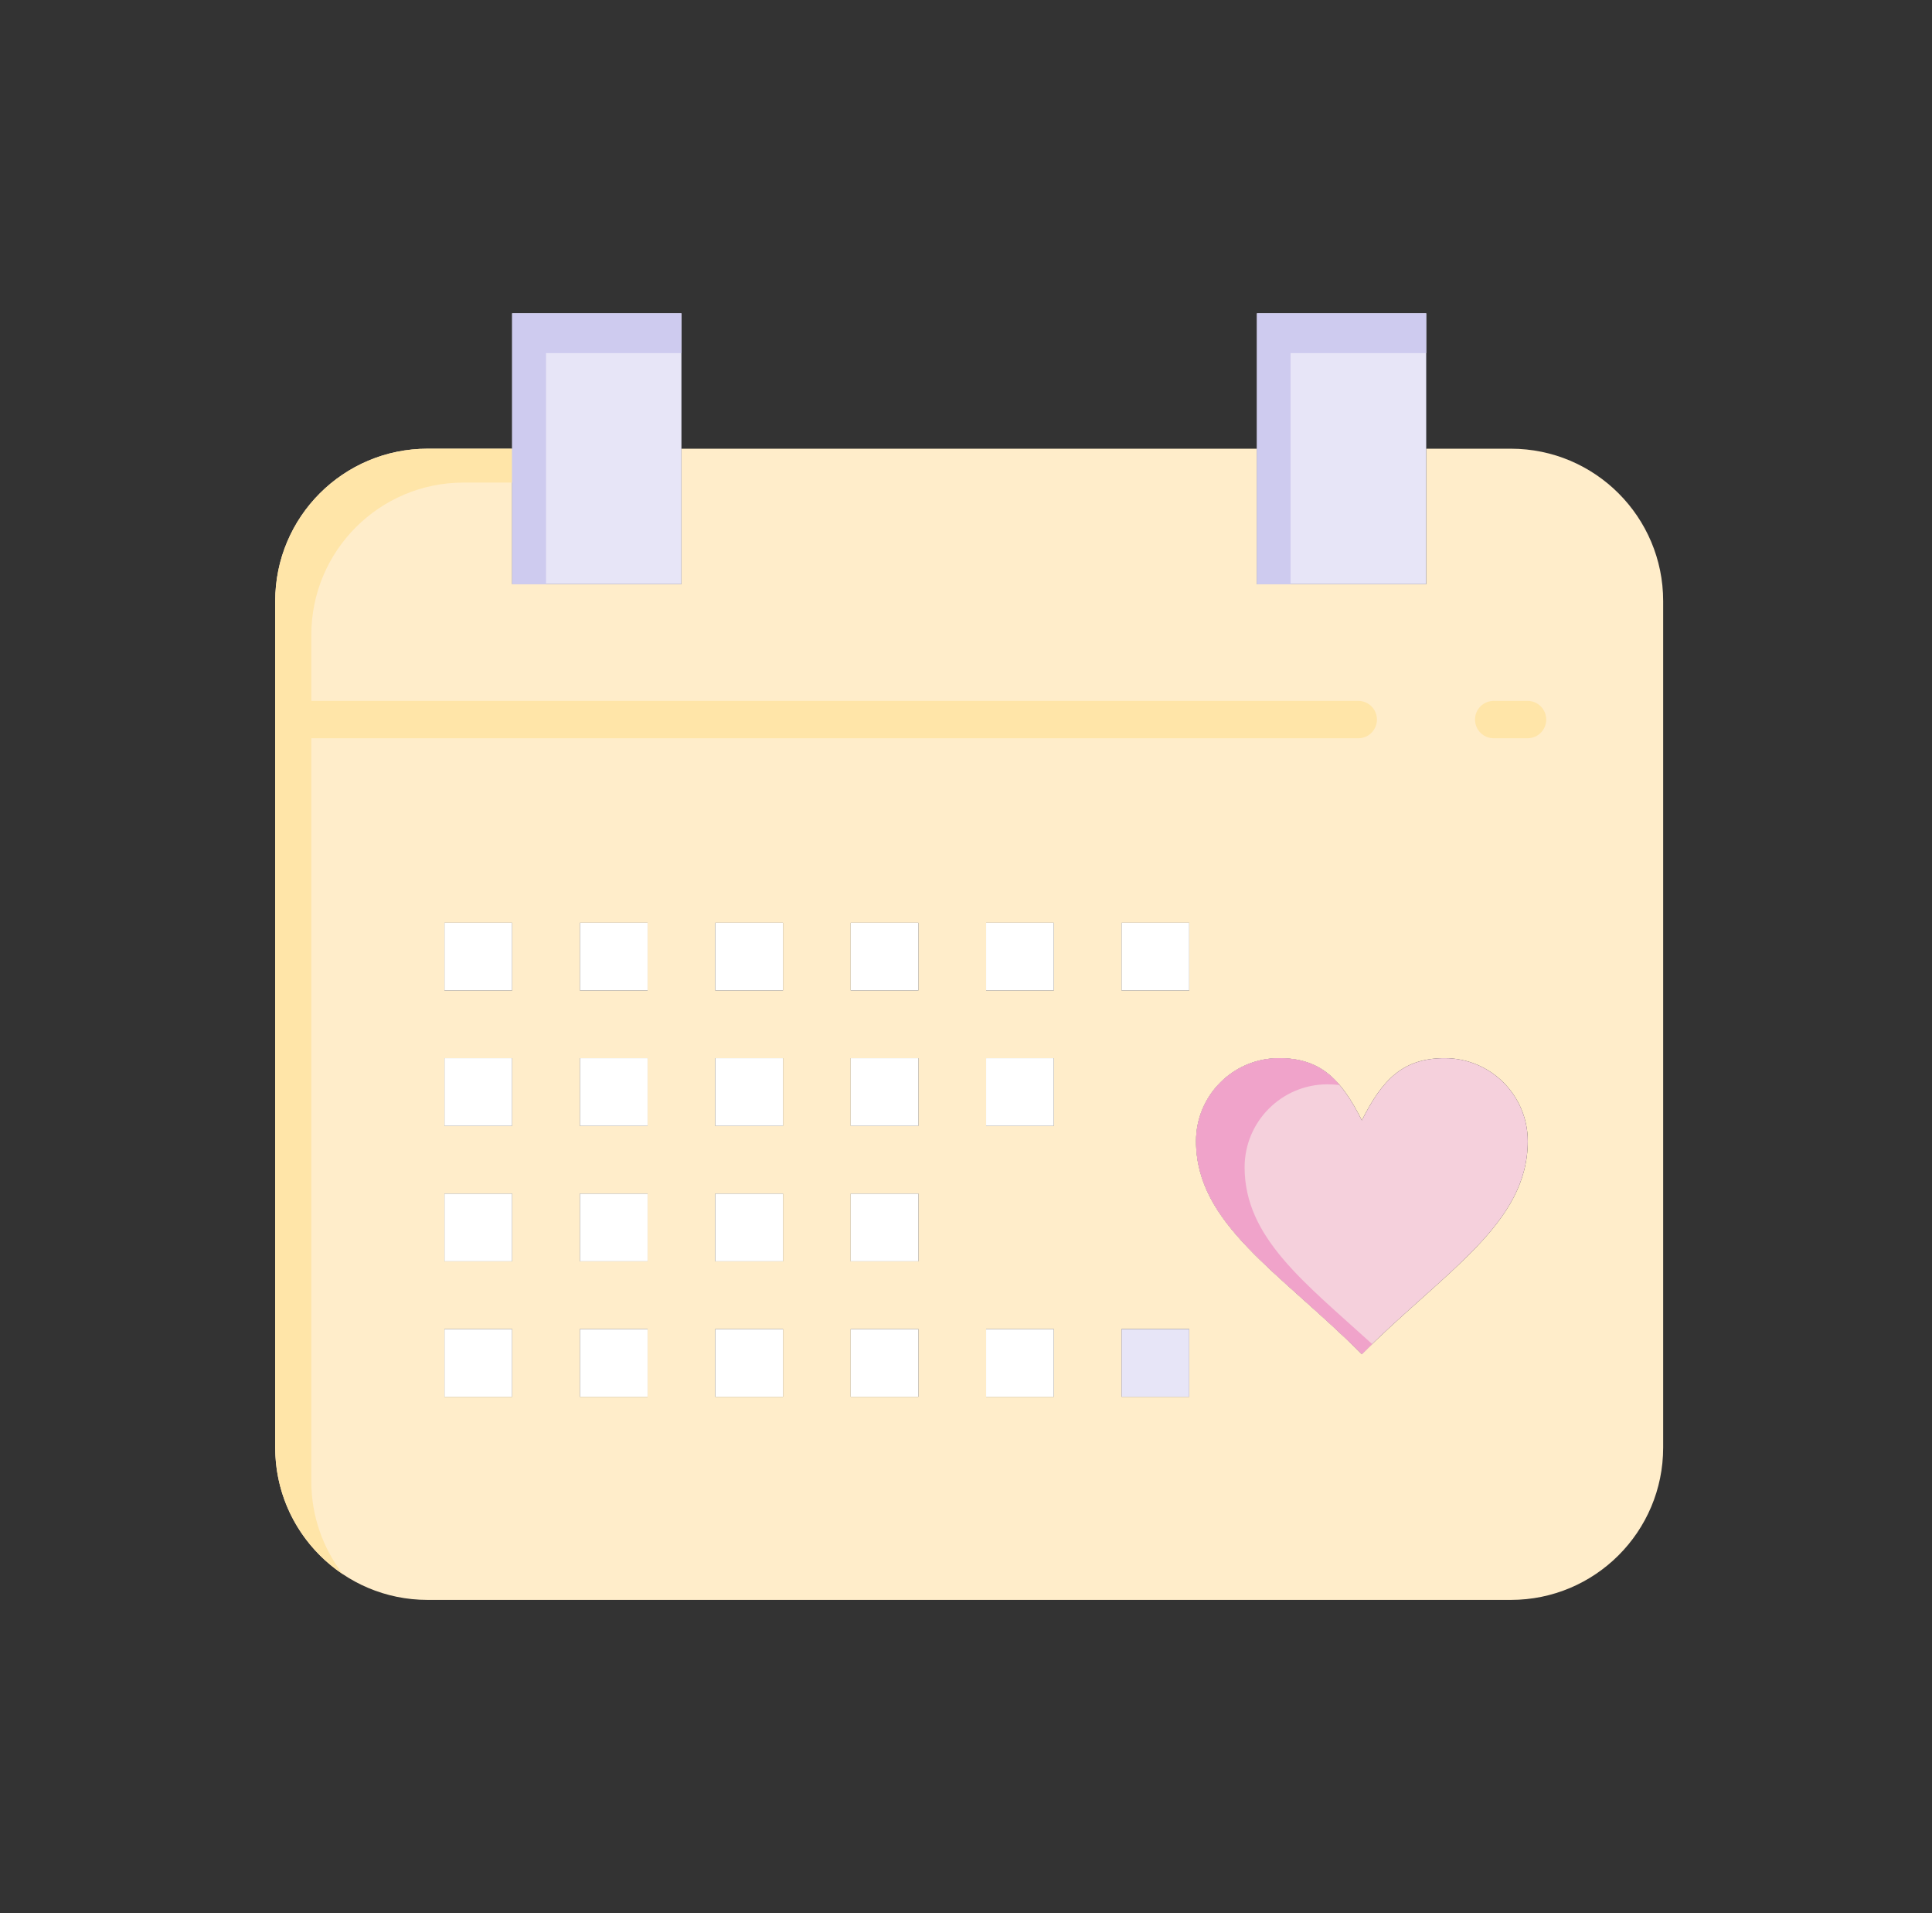
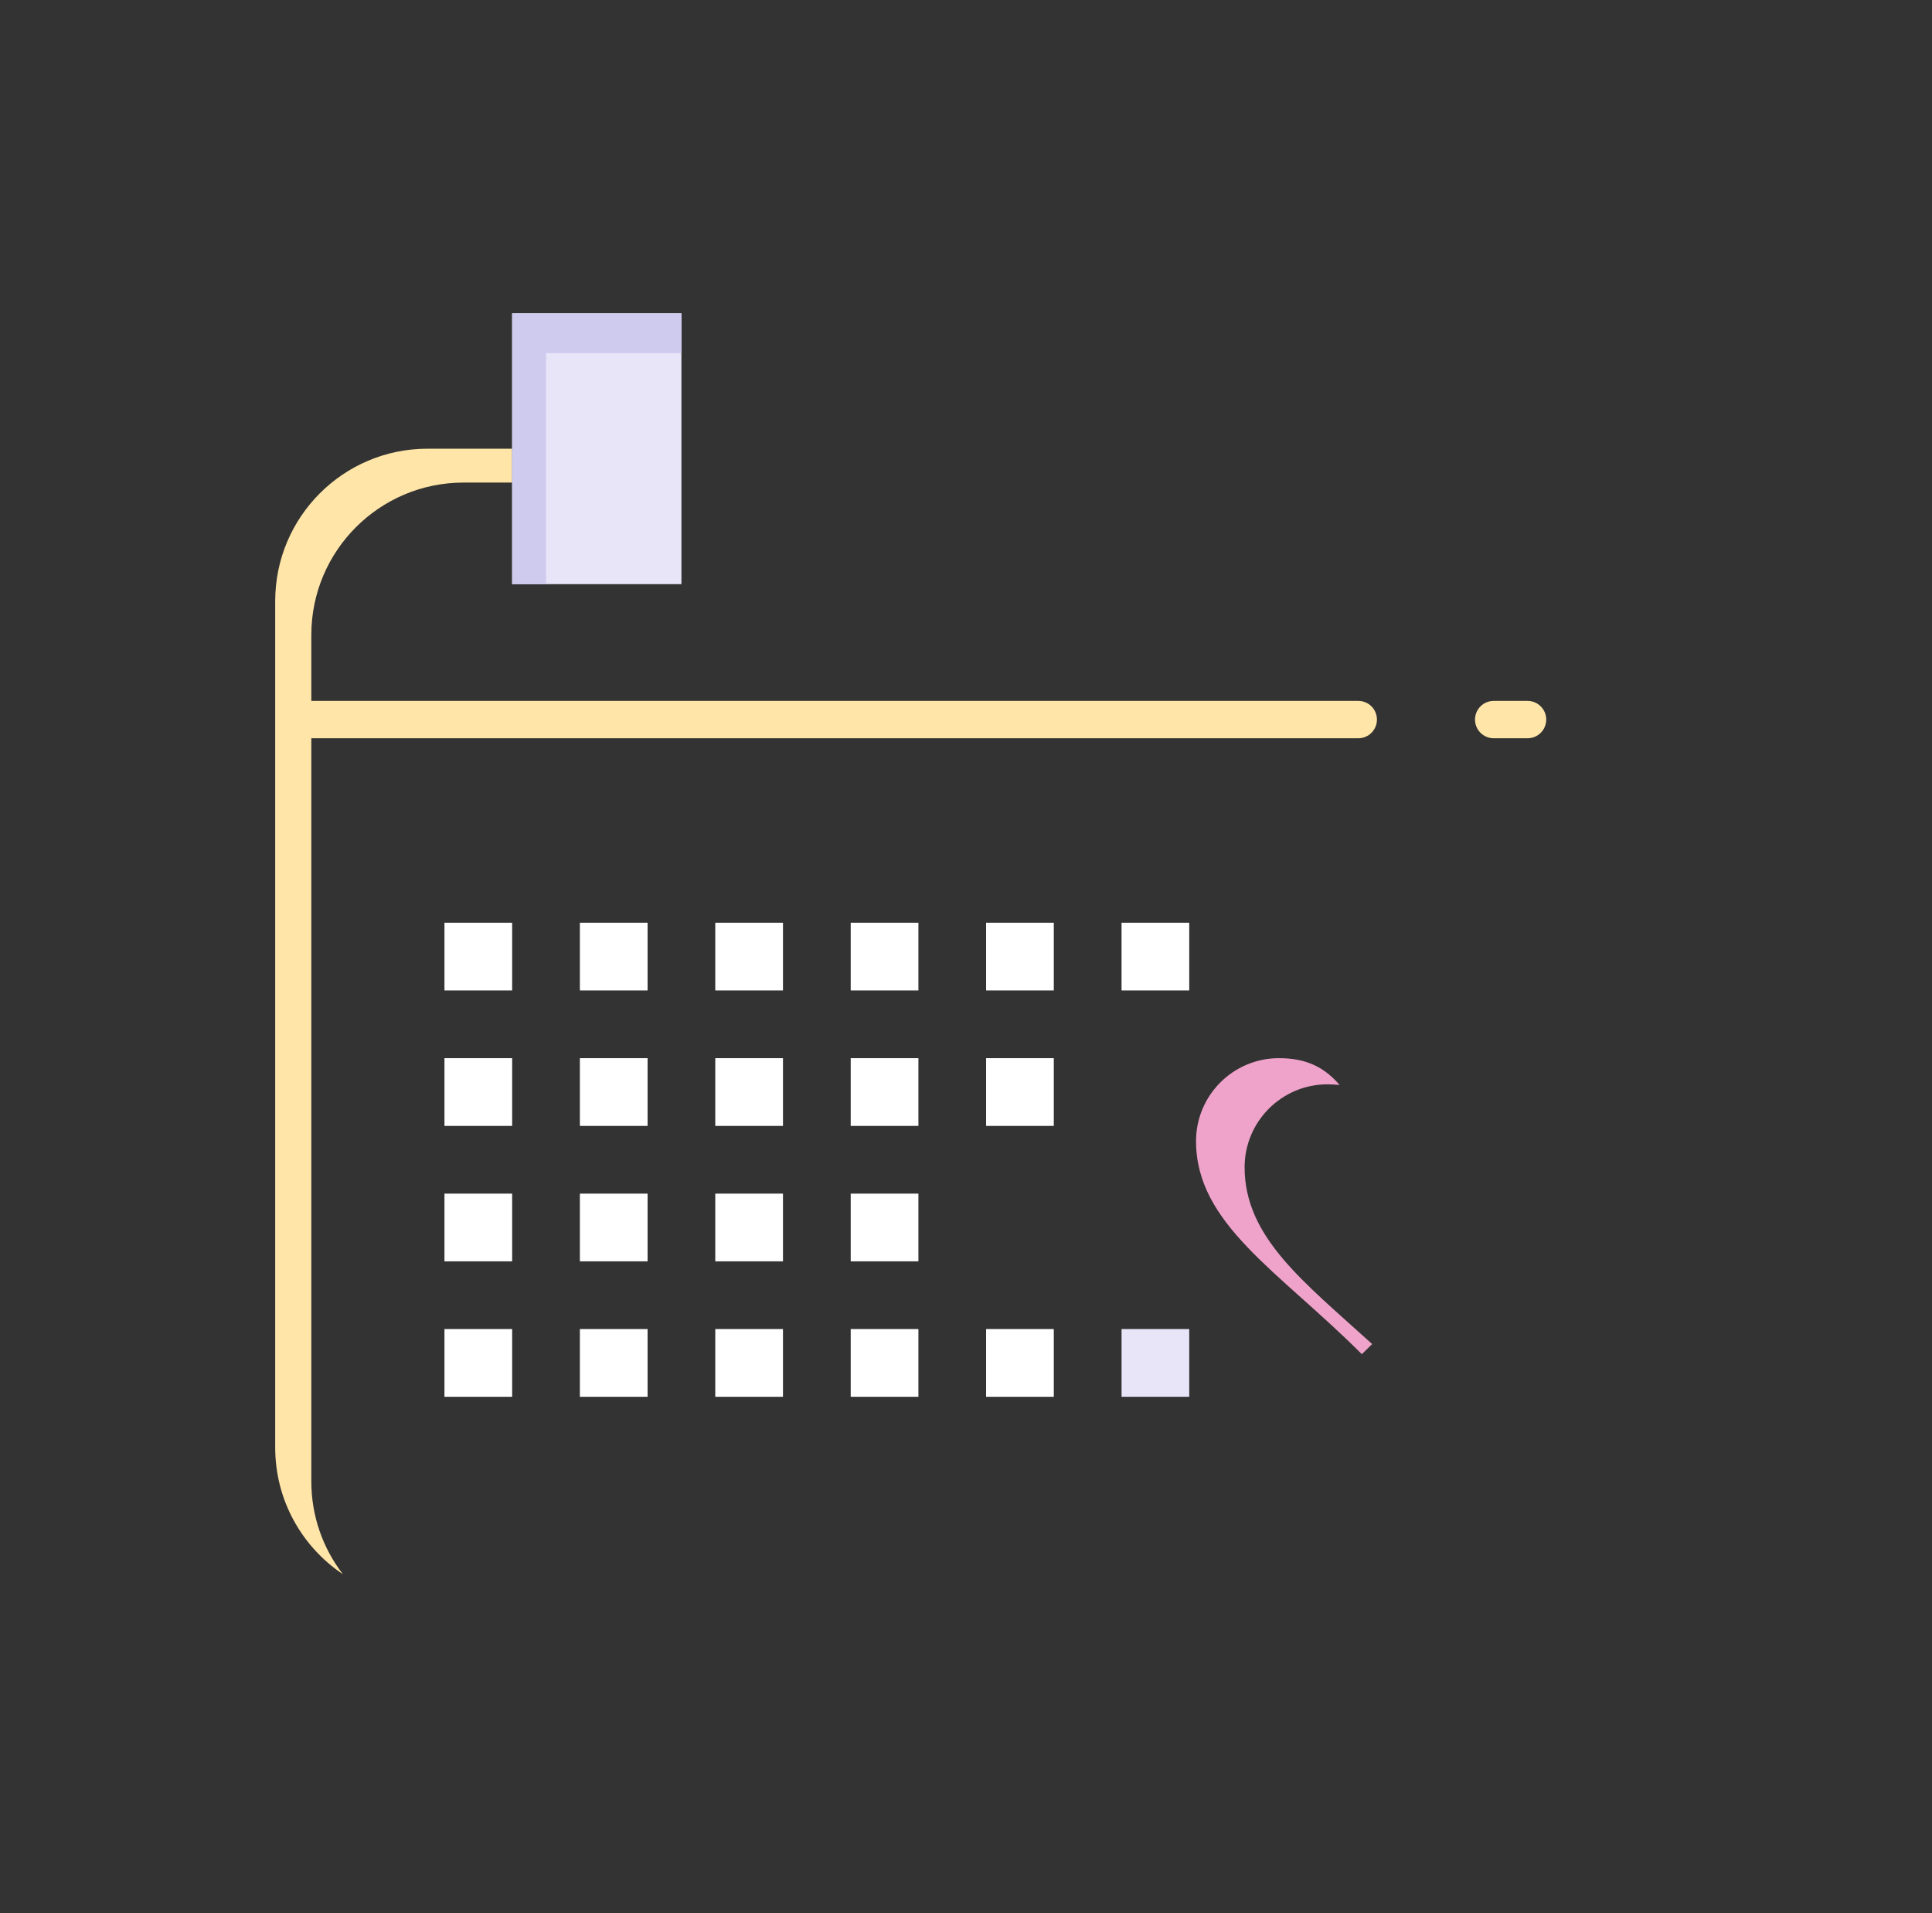
<svg xmlns="http://www.w3.org/2000/svg" width="101" height="100" viewBox="0 0 101 100" fill="none">
  <rect x="0" y="0" width="101" height="100" fill="#333333" stroke="none" />
-   <path d="M14.387 37.611V31.418C14.387 27.019 17.952 23.453 22.35 23.453H26.774V30.533H35.624V23.453H65.71V30.533H74.559V23.453H78.983C83.382 23.453 86.946 27.02 86.946 31.418V75.662C86.946 80.061 83.382 83.625 78.983 83.625H22.35C17.952 83.625 14.387 80.061 14.387 75.662V37.611ZM79.868 59.645C79.868 57.25 77.927 55.309 75.528 55.309C73.362 55.309 72.278 56.393 71.194 58.56C70.11 56.393 69.026 55.309 66.86 55.309C64.468 55.309 62.526 57.25 62.526 59.645C62.526 63.978 66.86 66.445 71.194 70.781C75.528 66.445 79.868 63.978 79.868 59.645ZM62.17 73.008V69.467H58.632V73.008H62.17ZM62.17 51.77V48.231H58.632V51.77H62.17ZM55.09 73.008V69.467H51.551V73.008H55.09ZM55.09 58.85V55.309H51.551V58.85H55.09ZM55.09 51.77V48.231H51.551V51.77H55.09ZM48.012 73.008V69.467H44.473V73.008H48.012ZM48.012 65.928V62.389H44.473V65.928H48.012ZM48.012 58.85V55.309H44.473V58.85H48.012ZM48.012 51.77V48.231H44.473V51.77H48.012ZM40.932 73.008V69.467H37.393V73.008H40.932ZM40.932 65.928V62.389H37.393V65.928H40.932ZM40.932 58.85V55.309H37.393V58.85H40.932ZM40.932 51.77V48.231H37.393V51.77H40.932ZM33.854 73.008V69.467H30.315V73.008H33.854ZM33.854 65.928V62.389H30.315V65.928H33.854ZM33.854 58.85V55.309H30.315V58.85H33.854ZM33.854 51.77V48.231H30.315V51.77H33.854ZM26.774 73.008V69.467H23.235V73.008H26.774ZM26.774 65.928V62.389H23.235V65.928H26.774ZM26.774 58.85V55.309H23.235V58.85H26.774ZM26.774 51.77V48.231H23.235V51.77H26.774Z" fill="#FFEDCA" />
-   <path d="M75.528 55.309C77.926 55.309 79.868 57.25 79.868 59.645C79.868 63.979 75.528 66.445 71.194 70.781C66.86 66.446 62.526 63.979 62.526 59.645C62.526 57.25 64.467 55.309 66.86 55.309C69.026 55.309 70.11 56.393 71.194 58.561C72.278 56.393 73.362 55.309 75.528 55.309Z" fill="#F5D0DC" />
  <path d="M65.065 61.012C65.065 58.617 67.007 56.676 69.399 56.676C69.622 56.676 69.831 56.69 70.032 56.713C69.236 55.779 68.282 55.309 66.86 55.309C64.467 55.309 62.526 57.25 62.526 59.645C62.526 63.979 66.86 66.445 71.194 70.781C71.374 70.602 71.553 70.426 71.733 70.252C68.159 67.003 65.065 64.674 65.065 61.012Z" fill="#F0A3CA" />
-   <path d="M74.559 23.453V30.533H65.71V23.453V16.375H74.559V23.453Z" fill="#E7E5F7" />
-   <path d="M67.467 25.537V18.458H74.559V16.375H65.71V23.453V30.533H67.467V25.537Z" fill="#CECBEF" />
  <path d="M16.275 77.432V39.381V33.188C16.275 28.789 19.84 25.223 24.238 25.223H26.774V23.453H22.35C17.952 23.453 14.387 27.02 14.387 31.418V37.611V75.662C14.387 78.423 15.792 80.854 17.925 82.282C16.891 80.939 16.275 79.258 16.275 77.432Z" fill="#FFE5A8" />
  <path d="M35.624 23.453V30.533H26.774V23.453V16.375H35.624V23.453Z" fill="#E7E5F7" />
  <path d="M28.544 25.536V18.458H35.624V16.375H26.774V23.453V30.533H28.544V25.536Z" fill="#CECBEF" />
  <path d="M62.17 69.467H58.632V73.008H62.17V69.467Z" fill="#E7E5F7" />
  <path d="M62.17 48.23H58.632V51.77H62.17V48.23Z" fill="white" />
  <path d="M55.09 69.467H51.551V73.008H55.09V69.467Z" fill="white" />
  <path d="M55.09 55.309H51.551V58.85H55.09V55.309Z" fill="white" />
  <path d="M55.09 48.23H51.551V51.77H55.09V48.23Z" fill="white" />
  <path d="M48.012 69.467H44.473V73.008H48.012V69.467Z" fill="white" />
  <path d="M48.012 62.389H44.473V65.928H48.012V62.389Z" fill="white" />
  <path d="M48.012 55.309H44.473V58.85H48.012V55.309Z" fill="white" />
  <path d="M48.012 48.23H44.473V51.77H48.012V48.23Z" fill="white" />
  <path d="M40.932 69.467H37.393V73.008H40.932V69.467Z" fill="white" />
  <path d="M40.932 62.389H37.393V65.928H40.932V62.389Z" fill="white" />
  <path d="M40.932 55.309H37.393V58.85H40.932V55.309Z" fill="white" />
  <path d="M40.932 48.23H37.393V51.77H40.932V48.23Z" fill="white" />
  <path d="M33.854 69.467H30.315V73.008H33.854V69.467Z" fill="white" />
  <path d="M33.854 62.389H30.315V65.928H33.854V62.389Z" fill="white" />
  <path d="M33.854 55.309H30.315V58.85H33.854V55.309Z" fill="white" />
  <path d="M33.854 48.23H30.315V51.77H33.854V48.23Z" fill="white" />
  <path d="M26.774 69.467H23.235V73.008H26.774V69.467Z" fill="white" />
  <path d="M26.774 62.389H23.235V65.928H26.774V62.389Z" fill="white" />
  <path d="M26.774 55.309H23.235V58.85H26.774V55.309Z" fill="white" />
  <path d="M26.774 48.23H23.235V51.77H26.774V48.23Z" fill="white" />
  <path d="M71.007 38.588H16.145C15.606 38.588 15.169 38.151 15.169 37.611C15.169 37.072 15.606 36.635 16.145 36.635H71.007C71.546 36.635 71.983 37.072 71.983 37.611C71.983 38.151 71.546 38.588 71.007 38.588Z" fill="#FFE5A8" />
  <path d="M79.856 38.588H78.086C77.547 38.588 77.11 38.151 77.11 37.611C77.11 37.072 77.547 36.635 78.086 36.635H79.856C80.395 36.635 80.833 37.072 80.833 37.611C80.833 38.151 80.395 38.588 79.856 38.588Z" fill="#FFE5A8" />
</svg>